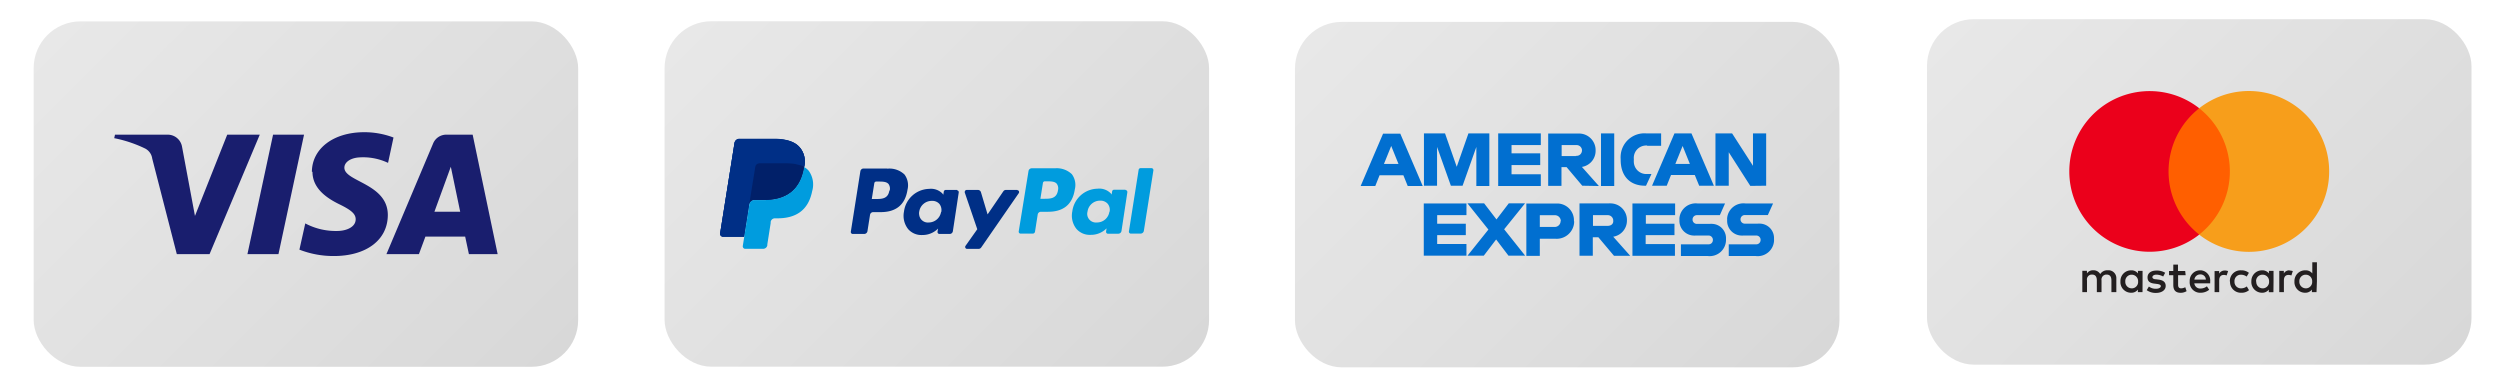
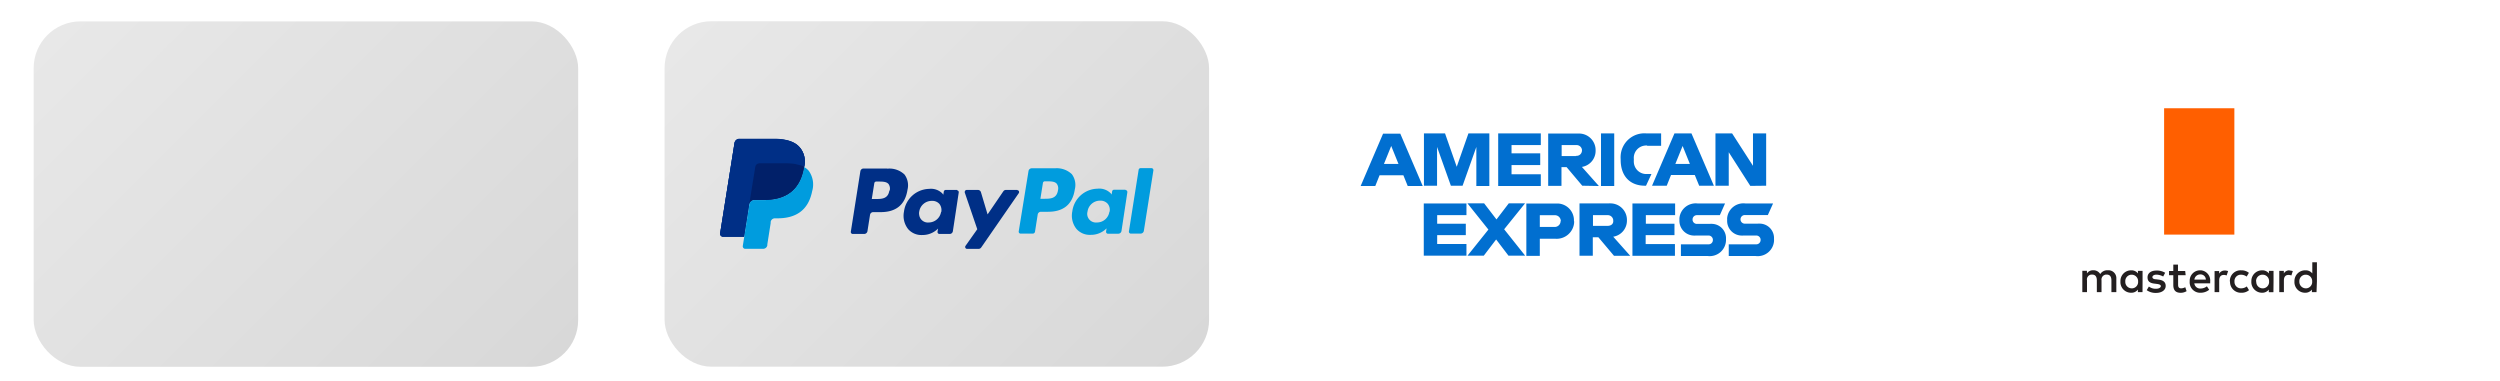
<svg xmlns="http://www.w3.org/2000/svg" xmlns:xlink="http://www.w3.org/1999/xlink" id="Layer_1" data-name="Layer 1" viewBox="0 0 427 65">
  <defs>
    <style>.cls-1{fill:url(#linear-gradient);}.cls-2{fill:#191e6e;}.cls-3{fill:url(#linear-gradient-2);}.cls-4{fill:#231f20;}.cls-5{fill:#ff5f00;}.cls-6{fill:#eb001b;}.cls-7{fill:#f79e1b;}.cls-8{fill:url(#linear-gradient-3);}.cls-9{fill:#016fd0;}.cls-10{fill:url(#linear-gradient-4);}.cls-11{fill:#003087;}.cls-12{fill:#002f86;}.cls-13{fill:#009cde;}.cls-14{fill:#012069;}</style>
    <linearGradient id="linear-gradient" x1="16.59" y1="-2.5" x2="87.91" y2="68.81" gradientUnits="userSpaceOnUse">
      <stop offset="0" stop-color="#e8e8e8" />
      <stop offset="1" stop-color="#d8d8d8" />
    </linearGradient>
    <linearGradient id="linear-gradient-2" x1="339.97" y1="-2.88" x2="411.28" y2="68.43" xlink:href="#linear-gradient" />
    <linearGradient id="linear-gradient-3" x1="232.02" y1="-2.42" x2="303.34" y2="68.89" xlink:href="#linear-gradient" />
    <linearGradient id="linear-gradient-4" x1="124.35" y1="-2.53" x2="195.67" y2="68.78" xlink:href="#linear-gradient" />
  </defs>
  <rect class="cls-1" x="5.75" y="3.65" width="93" height="59" rx="8" />
-   <path id="Pfad_3368" data-name="Pfad 3368" class="cls-2" d="M53.37,29.34c0,2.95,2.62,4.59,4.63,5.57s2.75,1.64,2.75,2.54c0,1.37-1.65,2-3.17,2a11.11,11.11,0,0,1-5.44-1.29l-1,4.48a16,16,0,0,0,5.88,1.09c5.56,0,9.2-2.75,9.22-7,0-5.4-7.47-5.69-7.42-8.11,0-.73.72-1.51,2.25-1.71a9.94,9.94,0,0,1,5.21.91l.93-4.33a14,14,0,0,0-5-.91c-5.23,0-8.91,2.78-8.94,6.76M76.2,23A2.43,2.43,0,0,0,74,24.45L66,43.41h5.55l1.11-3h6.79l.64,3H85L80.73,23H76.21M77,28.48l1.6,7.68H74.2L77,28.48M46.64,23,42.26,43.41h5.3L51.93,23H46.64m-7.83,0L33.3,36.88,31.08,25A2.48,2.48,0,0,0,28.64,23h-9l-.13.6a21.8,21.8,0,0,1,5.22,1.74A2.26,2.26,0,0,1,26,27.09L30.2,43.41h5.59L44.37,23H38.8" />
-   <rect class="cls-3" x="329.13" y="3.28" width="93" height="59" rx="8" />
  <g id="Gruppe_2512" data-name="Gruppe 2512">
    <g id="Gruppe_2509" data-name="Gruppe 2509">
      <path id="Pfad_3364" data-name="Pfad 3364" class="cls-4" d="M363,48.08a1.09,1.09,0,0,1,1-1.16h.09a1.1,1.1,0,0,1,1.1,1.09v.08a1.09,1.09,0,0,1-1,1.16h-.08A1.1,1.1,0,0,1,363,48.17v-.09m2.95,0V46.26h-.79v.44a1.38,1.38,0,0,0-1.15-.53A1.82,1.82,0,0,0,362.17,48v.08A1.82,1.82,0,0,0,363.91,50H364a1.36,1.36,0,0,0,1.15-.54v.44h.79Zm26.78,0a1.09,1.09,0,0,1,1-1.16h.09a1.09,1.09,0,0,1,1.1,1.09v.08a1.09,1.09,0,0,1-1,1.16h-.08a1.11,1.11,0,0,1-1.11-1.08.28.28,0,0,1,0-.09m3,0V44.79h-.79V46.7a1.41,1.41,0,0,0-1.16-.53A1.83,1.83,0,0,0,391.89,48v.08A1.82,1.82,0,0,0,393.63,50h.08a1.39,1.39,0,0,0,1.16-.54v.44h.79Zm-19.89-1.21a.9.9,0,0,1,.92.89H374.8a1,1,0,0,1,1-.89m0-.7A1.77,1.77,0,0,0,374,47.9a1.09,1.09,0,0,0,0,.18A1.79,1.79,0,0,0,375.64,50h.2a2.3,2.3,0,0,0,1.49-.51l-.39-.59a1.76,1.76,0,0,1-1.06.38,1,1,0,0,1-1.09-.89h2.71c0-.1,0-.2,0-.31a1.75,1.75,0,0,0-1.57-1.91h-.16m9.57,1.91a1.09,1.09,0,0,1,1-1.16h.08A1.09,1.09,0,0,1,387.56,48s0,.06,0,.08a1.1,1.1,0,0,1-1,1.17h-.09a1.09,1.09,0,0,1-1.1-1.08v-.09m2.95,0V46.26h-.79v.44a1.41,1.41,0,0,0-1.16-.53A1.83,1.83,0,0,0,384.53,48v.08A1.83,1.83,0,0,0,386.27,50h.08a1.39,1.39,0,0,0,1.16-.54v.45h.79Zm-7.43,0A1.85,1.85,0,0,0,382.64,50h.18a1.91,1.91,0,0,0,1.31-.44l-.38-.64a1.59,1.59,0,0,1-1,.33,1.09,1.09,0,0,1-1.1-1.08.28.28,0,0,1,0-.09,1.08,1.08,0,0,1,1-1.16h.08a1.65,1.65,0,0,1,1,.32l.38-.64a2,2,0,0,0-1.31-.43,1.83,1.83,0,0,0-1.94,1.73,1.09,1.09,0,0,0,0,.18m10.22-1.91a1.08,1.08,0,0,0-1,.53v-.44h-.78V49.9h.79v-2c0-.6.26-.94.78-.94a1.43,1.43,0,0,1,.5.09l.24-.75a1.79,1.79,0,0,0-.57-.09m-21.23.38a2.7,2.7,0,0,0-1.49-.38c-.92,0-1.52.44-1.52,1.16s.44,1,1.26,1.08l.37.05c.44.06.64.17.64.38s-.29.44-.83.44a1.9,1.9,0,0,1-1.21-.38l-.37.62a2.6,2.6,0,0,0,1.58.47c1,0,1.66-.49,1.66-1.19s-.48-1-1.28-1.09l-.37-.05c-.34,0-.62-.12-.62-.36s.26-.43.7-.43a2.42,2.42,0,0,1,1.14.32Zm10.22-.38a1.06,1.06,0,0,0-1,.53v-.44h-.78V49.9h.79v-2c0-.6.26-.94.78-.94a1.37,1.37,0,0,1,.49.09l.25-.75a1.8,1.8,0,0,0-.57-.1m-6.76.09H372v-1.1h-.8v1.1h-.73V47h.73v1.66c0,.84.33,1.35,1.27,1.35a1.92,1.92,0,0,0,1-.28l-.23-.68a1.42,1.42,0,0,1-.7.2c-.4,0-.52-.24-.52-.61V47h1.29ZM361.47,49.9V47.61a1.35,1.35,0,0,0-1.25-1.45H360a1.43,1.43,0,0,0-1.28.65,1.33,1.33,0,0,0-1.2-.65,1.22,1.22,0,0,0-1.07.54v-.45h-.79V49.9h.8v-2a.84.84,0,0,1,.72-1h.17c.52,0,.79.34.79,1v2h.8v-2a.86.86,0,0,1,.74-1h.15c.54,0,.8.35.8,1v2Z" />
    </g>
    <path id="Pfad_3365" data-name="Pfad 3365" class="cls-5" d="M381.63,40.07h-12V18.49h12Z" />
    <g id="Gruppe_2510" data-name="Gruppe 2510">
-       <path id="Pfad_3366" data-name="Pfad 3366" class="cls-6" d="M370.39,29.28a13.69,13.69,0,0,1,5.24-10.79,13.72,13.72,0,1,0,0,21.58,13.72,13.72,0,0,1-5.24-10.79" />
-     </g>
+       </g>
    <g id="Gruppe_2511" data-name="Gruppe 2511">
-       <path id="Pfad_3367" data-name="Pfad 3367" class="cls-7" d="M397.82,29.28a13.71,13.71,0,0,1-22.2,10.79,13.73,13.73,0,0,0,0-21.58,13.71,13.71,0,0,1,22.2,10.79" />
-     </g>
+       </g>
  </g>
-   <rect class="cls-8" x="221.18" y="3.74" width="93" height="59" rx="8" />
  <g id="Gruppe_2533" data-name="Gruppe 2533">
    <path id="Pfad_3417" data-name="Pfad 3417" class="cls-9" d="M301.94,36.75l.9-2h-4.73A2.79,2.79,0,0,0,295,37.21a2,2,0,0,0,0,.35,2.51,2.51,0,0,0,2.35,2.67,3.09,3.09,0,0,0,.43,0h2.12a.74.74,0,0,1,.81.66V41a.73.73,0,0,1-.73.73h-4.71v2h4.61A2.79,2.79,0,0,0,303,41.21a3,3,0,0,0,0-.42,2.46,2.46,0,0,0-2.3-2.59,2.64,2.64,0,0,0-.49,0h-2.13a.74.74,0,0,1-.8-.66v-.08a.73.73,0,0,1,.72-.73h3.94Zm-12.85.73a.73.73,0,0,1,.72-.73h3.94l.89-2h-4.71a2.79,2.79,0,0,0-3.08,2.46,2.06,2.06,0,0,0,0,.35,2.52,2.52,0,0,0,2.35,2.67,3.23,3.23,0,0,0,.44,0h2.12a.74.74,0,0,1,.8.66V41a.72.72,0,0,1-.72.73H287.1v2h4.61a2.78,2.78,0,0,0,3.09-2.9,2.45,2.45,0,0,0-2.29-2.59,2.64,2.64,0,0,0-.49,0H289.9a.74.74,0,0,1-.81-.66v-.08Zm-10.3,6.21h7.29v-2h-5V40.16H286V38.21h-4.89V36.75h5v-2h-7.29v8.94Zm-.35,0-2.9-3.26a2.78,2.78,0,0,0,2.34-2.79,2.82,2.82,0,0,0-2.73-2.9,2.26,2.26,0,0,0-.37,0h-5v8.94h2.27V40.52H273l2.67,3.17Zm-3.9-5.11h-2.46V36.75h2.46a.94.94,0,0,1,1,.81s0,.08,0,.11C275.6,38.19,275.24,38.58,274.54,38.58Zm-5.71-.82a2.87,2.87,0,0,0-2.72-3H260.7v8.94H263V40.78h2.69a3,3,0,0,0,3.17-2.71c0-.1,0-.2,0-.31Zm-2.28,0a1,1,0,0,1-.92,1H263v-2h2.53a1,1,0,0,1,1.05.89.62.62,0,0,1,0,.13Zm-6.05,5.91-3.59-4.51,3.57-4.43H257.7l-2.1,2.75-2.11-2.75h-2.85l3.58,4.48-3.57,4.46h2.78l2.11-2.77,2.11,2.77Zm-17.32,0h7.29v-2h-5V40.16h4.89V38.21h-4.89V36.75h5v-2h-7.29v8.94Z" />
    <path id="Pfad_3418" data-name="Pfad 3418" class="cls-9" d="M301.66,31.72V22.78h-2.25v5.54l-3.57-5.54H293v8.94h2.27V26l3.68,5.75Zm-11.5,0h2.57l-3.83-8.94H286l-3.83,8.94h2.51l.73-1.83h4.06l.75,1.83ZM288.63,28h-2.48l1.24-3.07L288.63,28Zm-7.32-3.1h2.41V22.78h-2.58a4.06,4.06,0,0,0-4.33,3.78,4.26,4.26,0,0,0,0,.62v.13c0,2.75,1.58,4.41,4.15,4.41h.18l.93-2h-.73a2.13,2.13,0,0,1-2.28-2,3.09,3.09,0,0,1,0-.43v-.13A2.11,2.11,0,0,1,281,24.86a1.45,1.45,0,0,1,.36,0Zm-7.86,6.87h2.26V22.78h-2.26v8.94Zm-.36,0-2.9-3.26a2.78,2.78,0,0,0,2.34-2.8,2.83,2.83,0,0,0-2.73-2.9l-.37,0h-5v8.94h2.27V28.55h.88l2.67,3.17Zm-3.89-5.11h-2.47V24.78h2.47a.93.93,0,0,1,1,.81.41.41,0,0,1,0,.11.92.92,0,0,1-1.05.91Zm-13.31,5.11h7.28v-2h-5V28.19h4.9v-2h-4.9V24.78h5v-2h-7.28v8.94Zm-3.76,0h2.25V22.78h-3.57l-2,5.71-2-5.71h-3.6v8.94h2.24V25.1l2.36,6.62h2l2.35-6.62v6.62Zm-11.73,0H243l-3.83-8.94h-2.94l-3.83,8.94h2.5l.73-1.83h4.07l.74,1.83ZM238.86,28h-2.48l1.24-3.07L238.86,28Z" />
  </g>
  <rect class="cls-10" x="113.51" y="3.63" width="93" height="59" rx="8" />
  <path id="path14499" class="cls-11" d="M136.56,25.16c-.87-1-2.44-1.42-4.45-1.42h-5.83a.85.85,0,0,0-.83.71L123,39.85a.51.51,0,0,0,.42.57h3.68l.9-5.74,0,.18a.83.83,0,0,1,.82-.7h1.71c3.36,0,6-1.37,6.76-5.32,0-.12,0-.23.06-.34h0a3.72,3.72,0,0,0-.79-3.35" />
  <path id="path14519" class="cls-12" d="M173.76,32.44h-1.94a.53.53,0,0,0-.46.25l-2.68,3.93-1.13-3.78a.55.55,0,0,0-.53-.4h-1.91a.34.34,0,0,0-.33.34.34.34,0,0,0,0,.1l2.14,6.27-2,2.83a.33.33,0,0,0,.28.53h1.93a.56.56,0,0,0,.46-.24L174,33a.34.34,0,0,0-.08-.47.42.42,0,0,0-.19-.06m-13,3.76A2.15,2.15,0,0,1,158.63,38,1.49,1.49,0,0,1,157,36.71a1.45,1.45,0,0,1,0-.55,2.16,2.16,0,0,1,2.16-1.85,1.61,1.61,0,0,1,1.29.52,1.69,1.69,0,0,1,.32,1.37m2.69-3.76h-1.93a.34.34,0,0,0-.33.29l-.08.53-.14-.19a2.74,2.74,0,0,0-2.28-.81,4.44,4.44,0,0,0-4.3,3.88,3.66,3.66,0,0,0,.72,3,3,3,0,0,0,2.43,1,3.71,3.71,0,0,0,2.67-1.1l-.09.53a.34.34,0,0,0,.28.39h1.79a.55.55,0,0,0,.55-.47l1-6.6a.33.33,0,0,0-.28-.39h0m-11.57.05c-.22,1.44-1.32,1.44-2.39,1.44h-.61l.43-2.69a.33.33,0,0,1,.33-.29H150c.72,0,1.41,0,1.76.42a1.35,1.35,0,0,1,.2,1.12m-.46-3.77h-4a.56.56,0,0,0-.55.47l-1.63,10.33a.34.34,0,0,0,.28.38h2a.57.57,0,0,0,.56-.47l.44-2.79a.55.55,0,0,1,.55-.47h1.27c2.65,0,4.19-1.28,4.58-3.82a3.09,3.09,0,0,0-.51-2.6,3.71,3.71,0,0,0-2.93-1" />
  <path id="path14523" class="cls-13" d="M194.48,29l-1.66,10.51a.34.34,0,0,0,.28.39h1.71a.57.57,0,0,0,.56-.47L197,29.1a.34.34,0,0,0-.28-.38h-1.91a.33.33,0,0,0-.33.28m-5,7.19A2.14,2.14,0,0,1,187.34,38a1.49,1.49,0,0,1-1.64-1.33,1.65,1.65,0,0,1,.05-.54,2.16,2.16,0,0,1,2.16-1.86,1.64,1.64,0,0,1,1.28.53,1.63,1.63,0,0,1,.33,1.36m2.69-3.75h-1.93a.33.33,0,0,0-.33.29l-.09.53-.13-.19a2.74,2.74,0,0,0-2.28-.81,4.43,4.43,0,0,0-4.3,3.88,3.62,3.62,0,0,0,.72,3,3,3,0,0,0,2.42,1A3.69,3.69,0,0,0,189,39l-.08.53a.33.33,0,0,0,.28.39H191a.56.56,0,0,0,.55-.47l1-6.6a.34.34,0,0,0-.28-.39h0m-11.57.05c-.22,1.44-1.32,1.44-2.39,1.44h-.61l.43-2.7a.33.33,0,0,1,.33-.28h.28c.72,0,1.41,0,1.76.42a1.34,1.34,0,0,1,.2,1.12m-.47-3.77h-4a.57.57,0,0,0-.56.47L174,39.51a.33.33,0,0,0,.27.39h2.12a.39.39,0,0,0,.39-.33l.46-2.93a.56.56,0,0,1,.55-.47H179q4,0,4.58-3.83a3.07,3.07,0,0,0-.51-2.59,3.73,3.73,0,0,0-2.94-1" />
  <path id="path14527" class="cls-11" d="M136.56,25.16c-.87-1-2.44-1.42-4.45-1.42h-5.83a.85.85,0,0,0-.83.71L123,39.85a.51.51,0,0,0,.42.57h3.68l.9-5.74,0,.18a.83.83,0,0,1,.82-.7h1.71c3.36,0,6-1.37,6.76-5.32,0-.12,0-.23.06-.34h0a3.72,3.72,0,0,0-.79-3.35" />
  <path id="path14531" class="cls-12" d="M129,28.53a.75.75,0,0,1,.72-.62h4.58a10.7,10.7,0,0,1,1.5.11l.39.08c.12,0,.24.06.36.09l.17,0a4,4,0,0,1,.64.27,3.72,3.72,0,0,0-.8-3.35c-.87-1-2.44-1.42-4.44-1.42h-5.83a.84.84,0,0,0-.83.71L123,39.85a.51.51,0,0,0,.42.57h3.68l.9-5.74,1-6.16Z" />
  <path id="path14535" class="cls-13" d="M137.35,28.51h0l-.06.34c-.77,3.95-3.4,5.32-6.76,5.32h-1.71a.83.83,0,0,0-.82.7l-.88,5.56L126.87,42a.44.44,0,0,0,.37.5h3.1a.73.73,0,0,0,.72-.61l0-.16.57-3.62,0-.2a.72.72,0,0,1,.72-.62h.45c2.94,0,5.24-1.2,5.92-4.65a4,4,0,0,0-.61-3.5,3,3,0,0,0-.83-.64" />
  <path id="path14539" class="cls-14" d="M136.55,28.19l-.37-.09L135.8,28a10.84,10.84,0,0,0-1.51-.11h-4.57a.72.72,0,0,0-.32.08.7.7,0,0,0-.4.54l-1,6.16,0,.18a.81.81,0,0,1,.82-.7h1.71c3.36,0,6-1.37,6.76-5.32a2.21,2.21,0,0,0,.06-.34,3.52,3.52,0,0,0-.63-.27l-.17,0" />
</svg>